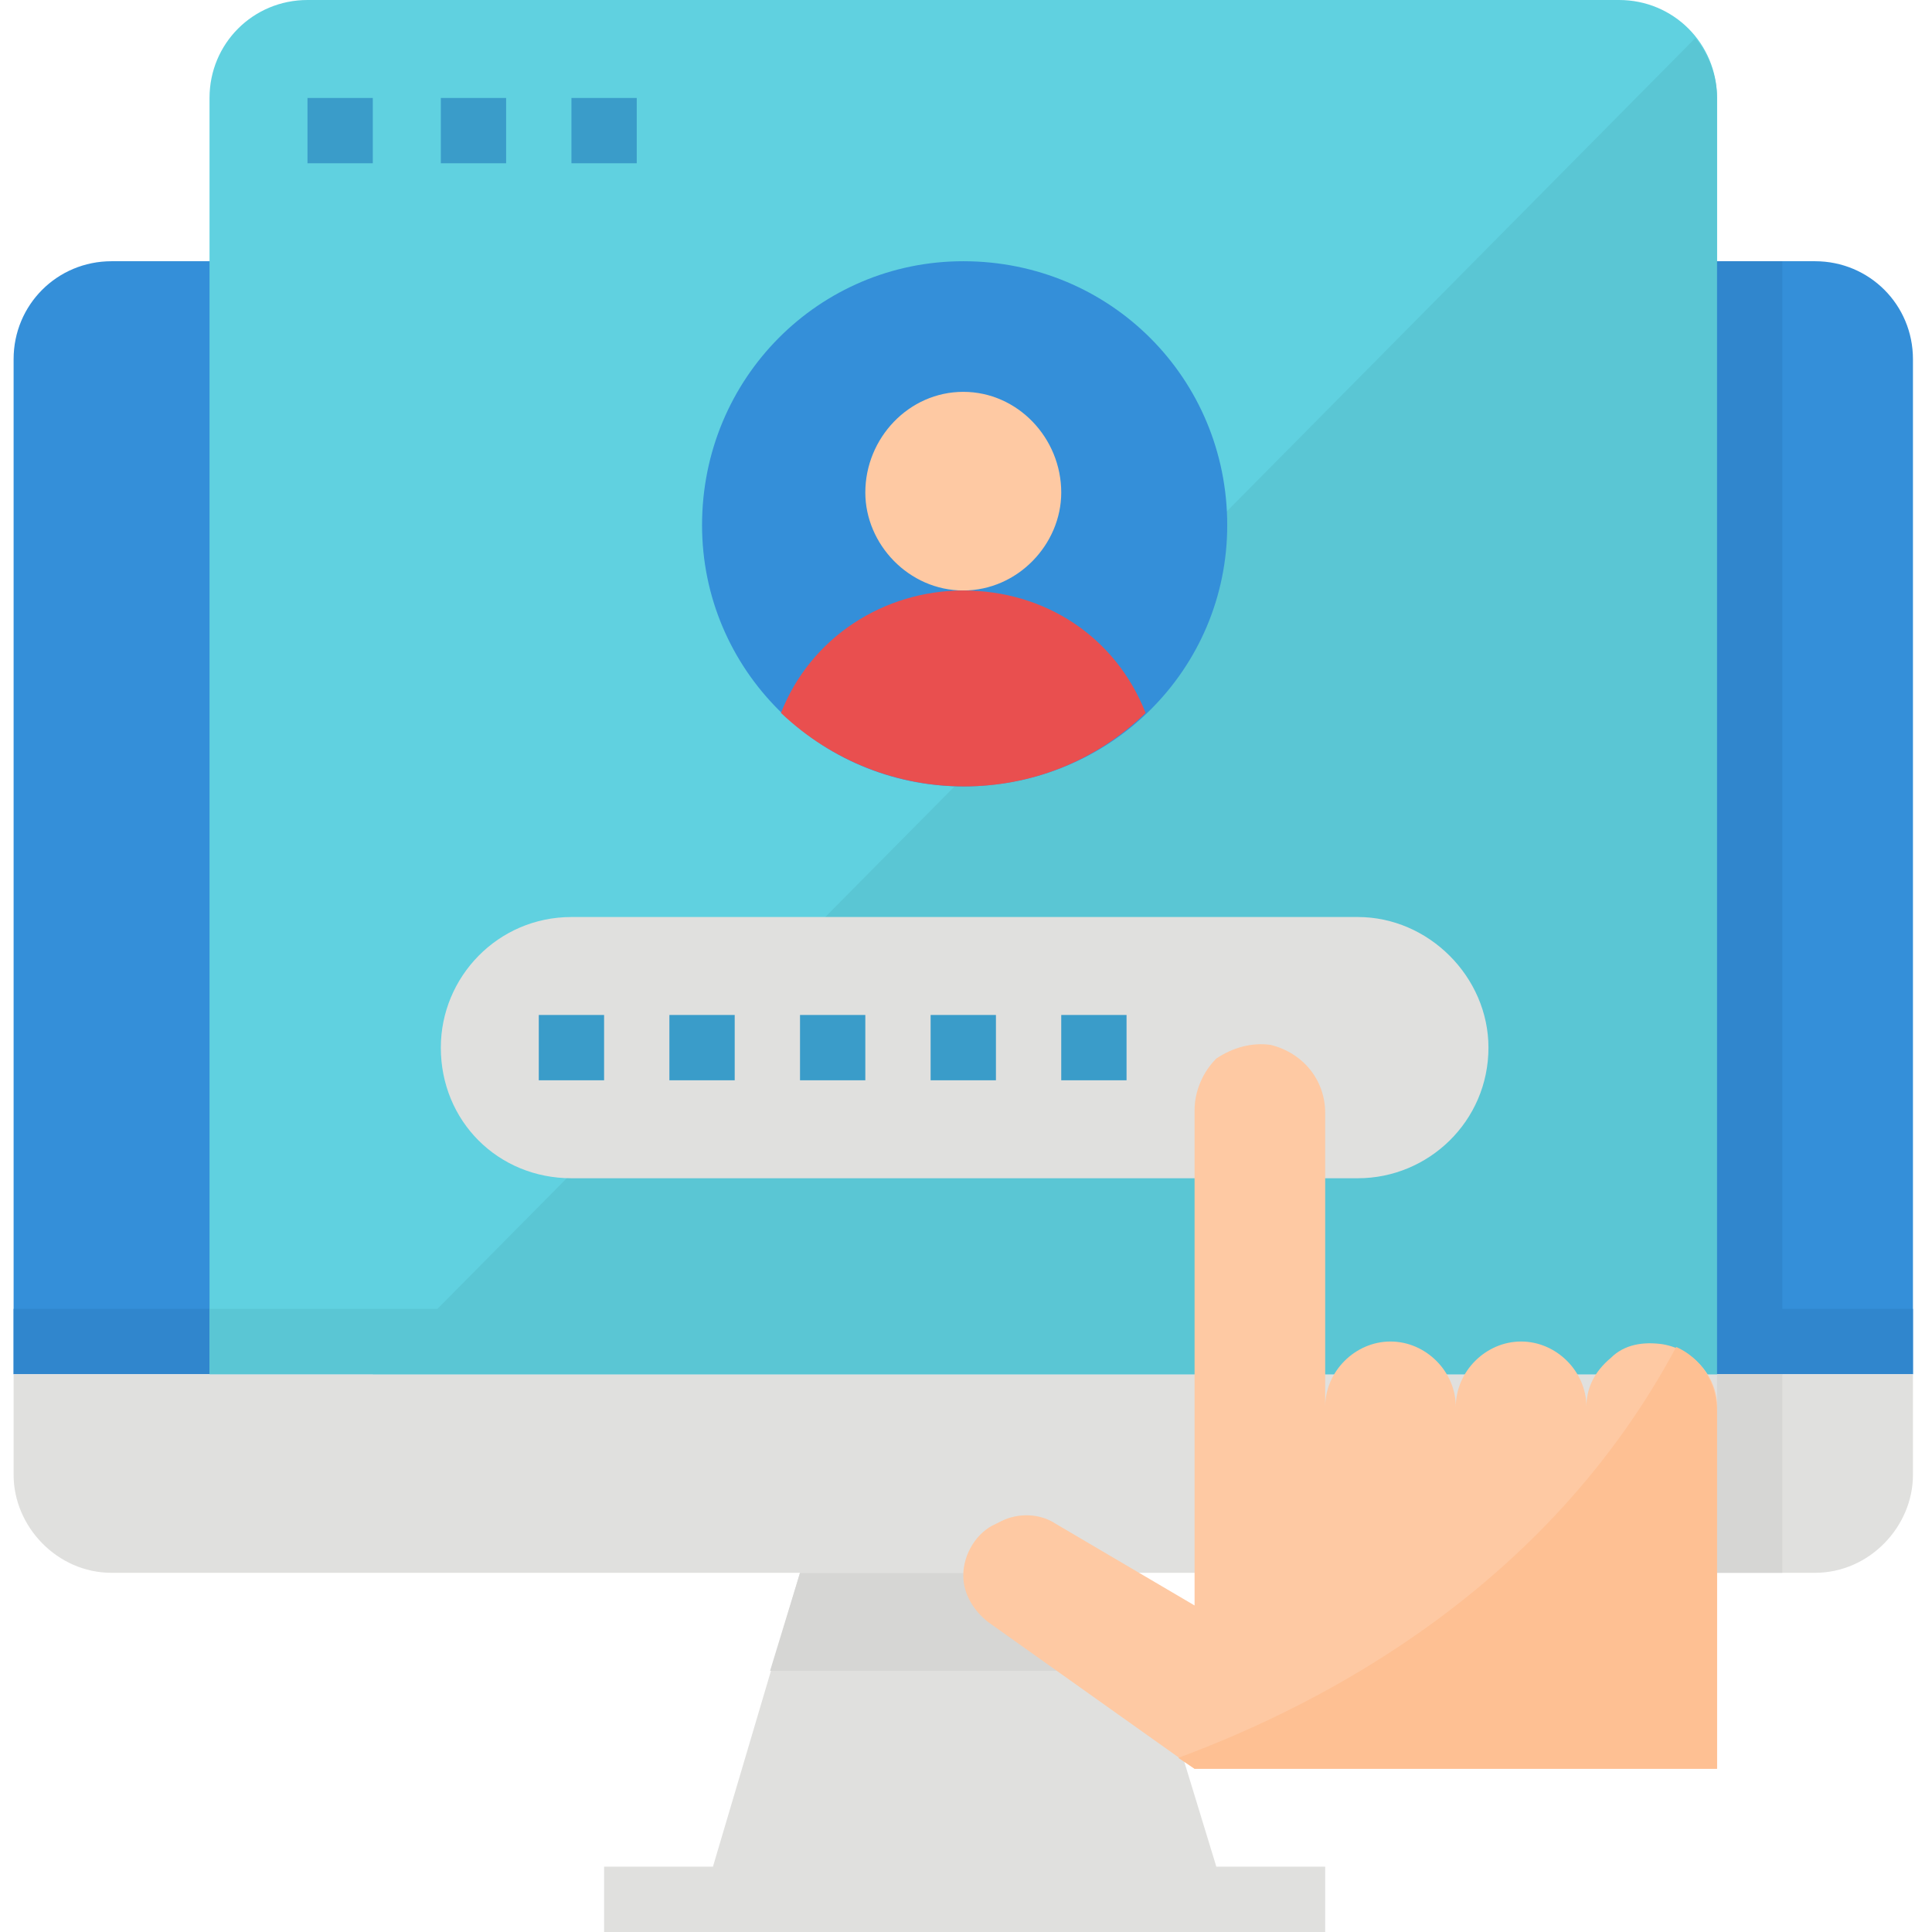
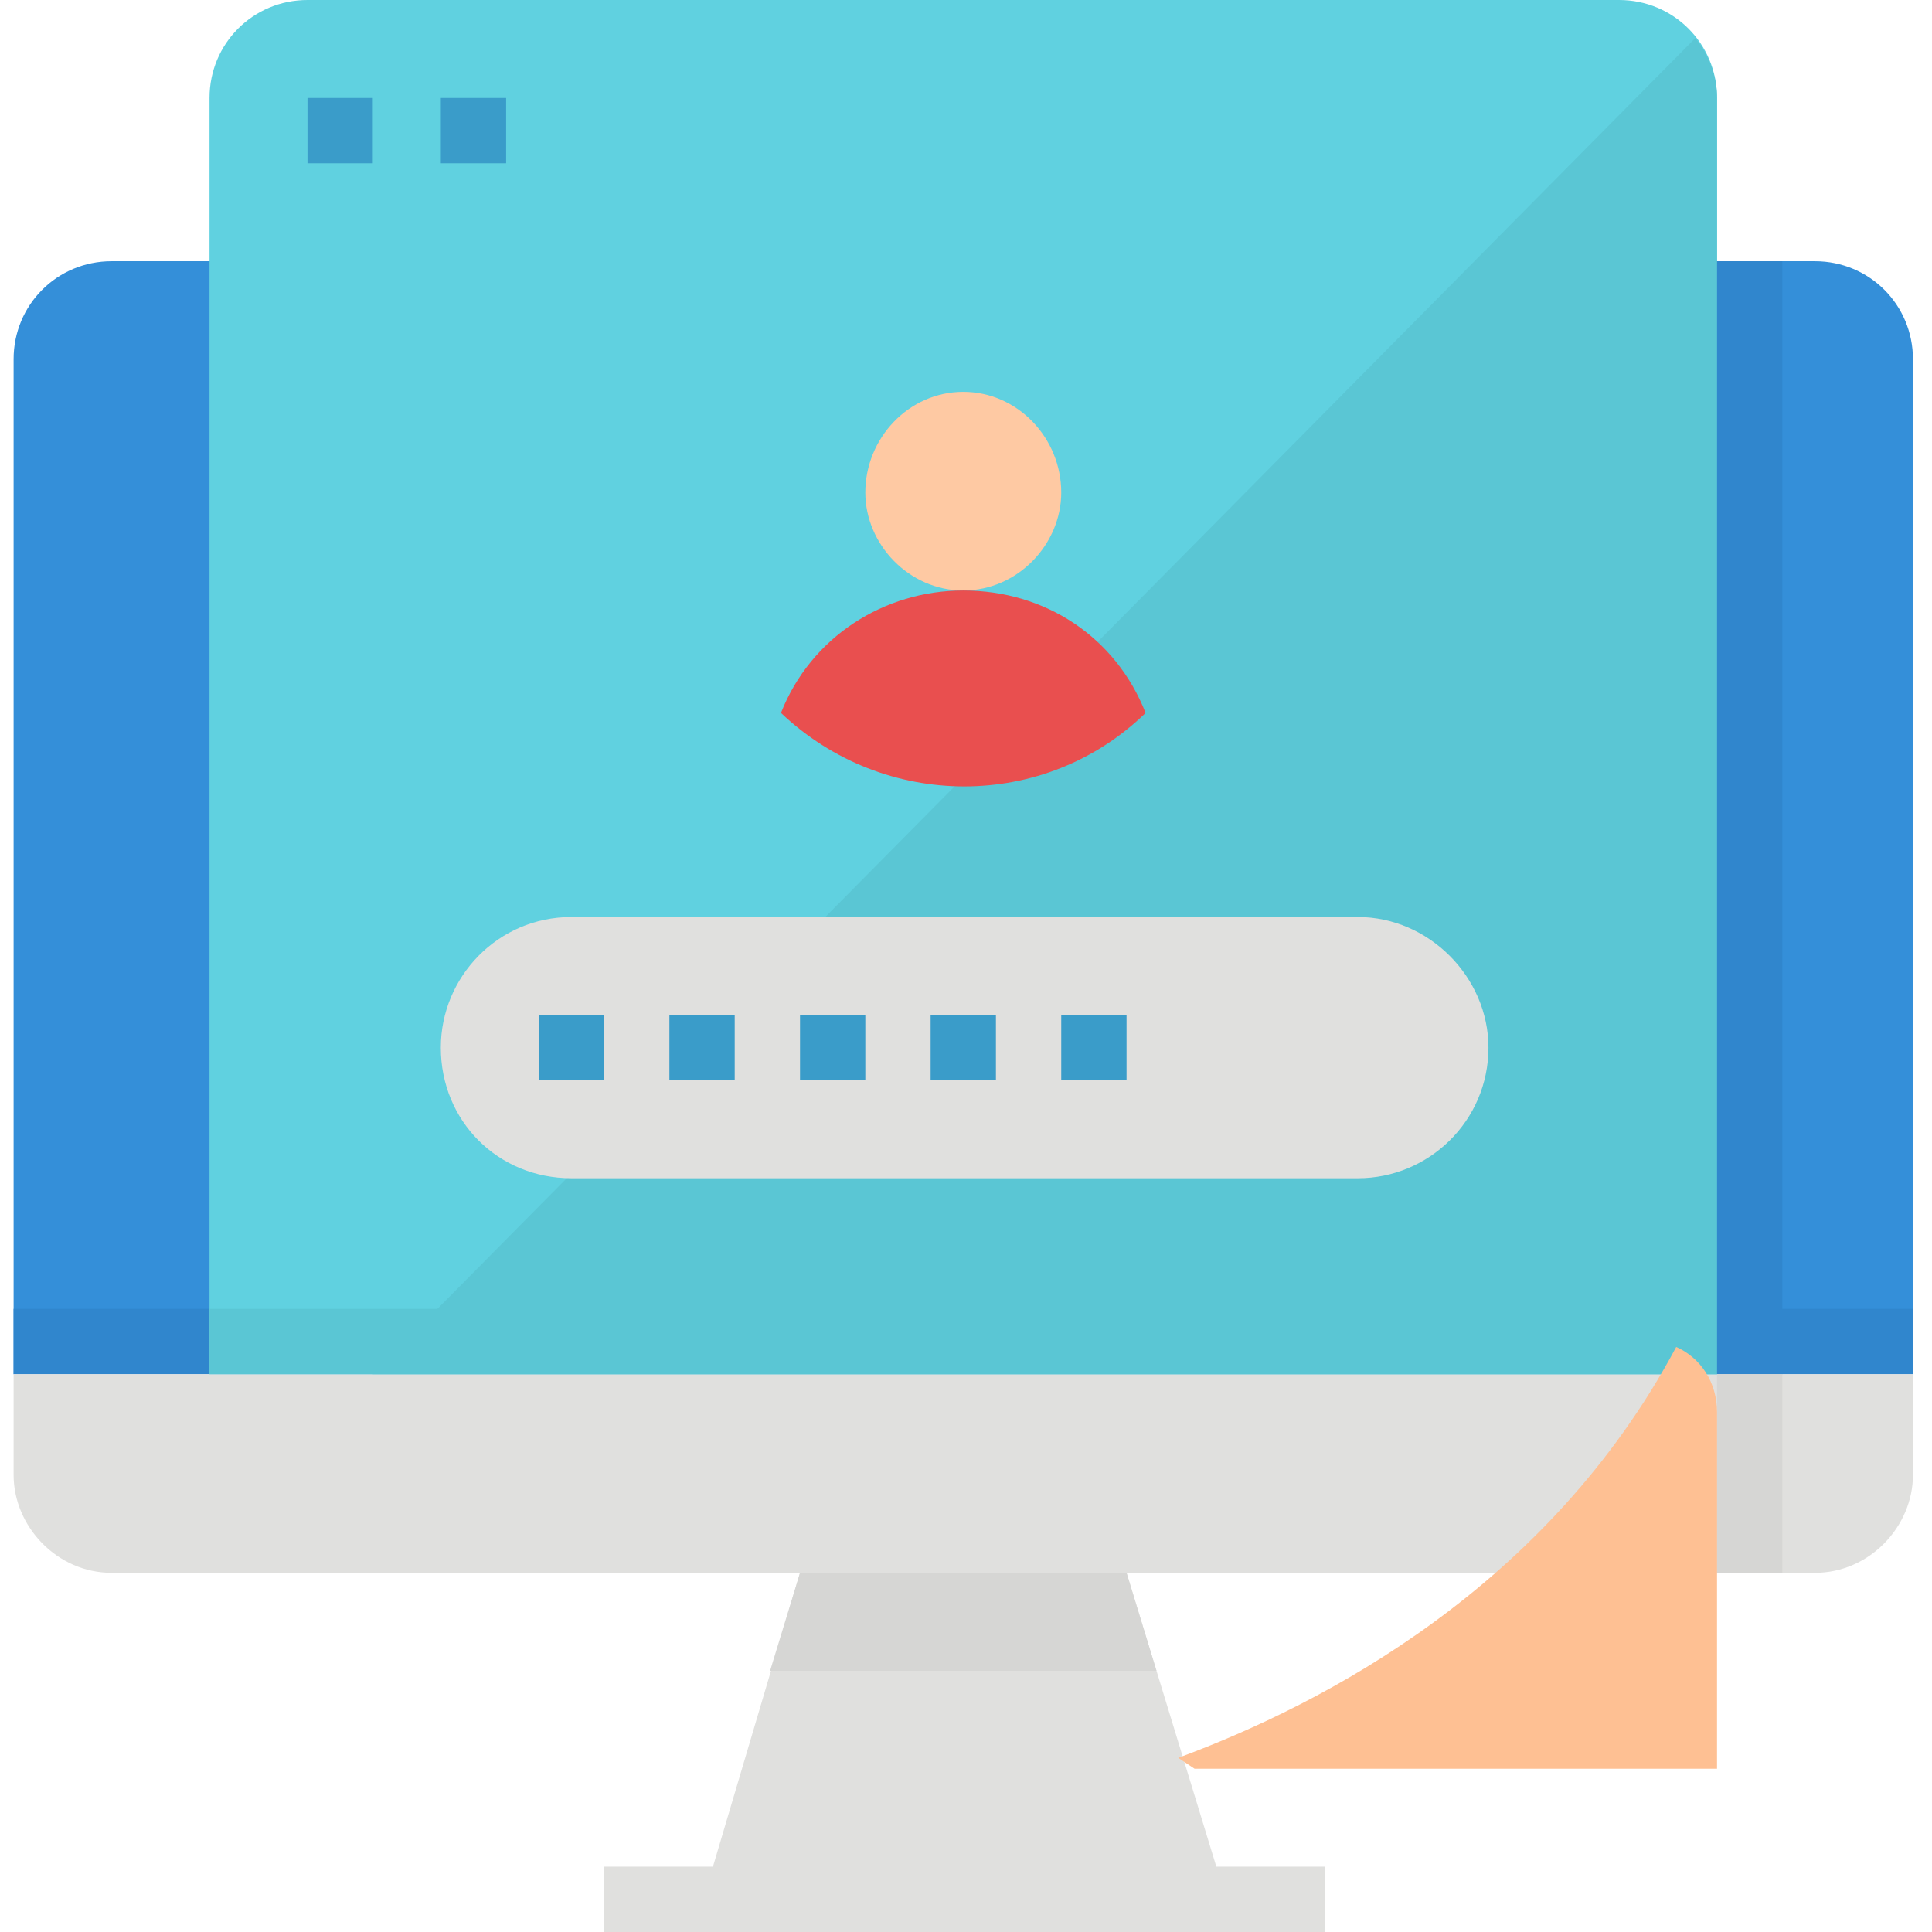
<svg xmlns="http://www.w3.org/2000/svg" version="1.2" viewBox="0 0 71 71" width="71" height="71">
  <style>.a{fill:#e0e0de}.b{fill:#d6d6d4}.c{fill:#348fd9}.d{fill:#3086cd}.e{fill:#60d1e0}.f{fill:#5ac6d4}.g{fill:#3a9cc9}.h{fill:#fec9a3}.i{fill:#e94f4f}.j{fill:#fec093}</style>
  <path class="a" d="m44.7 68.6l-3.3-10.8h-12l-3.2 10.8h-4v2.4h26.5v-2.4z" />
  <path class="b" d="m42.5 61.4l-1.1-3.6h-12l-1.1 3.6z" />
  <path class="c" d="m4.1 9.6c-2 0-3.6 1.6-3.6 3.6v37.3h69.8v-37.3c0-2-1.6-3.6-3.6-3.6z" />
  <path fill-rule="evenodd" class="d" d="m70.3 48.1v2.4h-69.8v-2.4z" />
  <path class="a" d="m0.5 50.5v3.7c0 1.9 1.6 3.6 3.6 3.6h62.6c2 0 3.6-1.7 3.6-3.6v-3.7z" />
  <path class="e" d="m59.5 0h-48.2c-2 0-3.6 1.6-3.6 3.6v46.9h55.4v-46.9c0-2-1.6-3.6-3.6-3.6z" />
  <path class="f" d="m13.7 50.5h49.4v-46.9c0-0.8-0.3-1.6-0.8-2.2z" />
  <path fill-rule="evenodd" class="g" d="m13.7 3.6v2.4h-2.4v-2.4z" />
  <path fill-rule="evenodd" class="g" d="m18.6 3.6v2.4h-2.4v-2.4z" />
-   <path fill-rule="evenodd" class="g" d="m23.4 3.6v2.4h-2.4v-2.4z" />
  <path class="a" d="m21 33.7h28.9c2.6 0 4.8 2.2 4.8 4.8 0 2.7-2.2 4.8-4.8 4.8h-28.9c-2.7 0-4.8-2.1-4.8-4.8 0-2.6 2.1-4.8 4.8-4.8z" />
  <path fill-rule="evenodd" class="g" d="m36.6 37.3v2.4h-2.4v-2.4z" />
  <path fill-rule="evenodd" class="g" d="m41.4 37.3v2.4h-2.4v-2.4z" />
  <path fill-rule="evenodd" class="g" d="m31.8 37.3v2.4h-2.4v-2.4z" />
  <path fill-rule="evenodd" class="g" d="m27 37.3v2.4h-2.4v-2.4z" />
  <path fill-rule="evenodd" class="g" d="m22.2 37.3v2.4h-2.4v-2.4z" />
-   <path fill-rule="evenodd" class="c" d="m35.4 28.9c-5.3 0-9.6-4.3-9.6-9.6 0-5.4 4.3-9.7 9.6-9.7 5.4 0 9.7 4.3 9.7 9.7 0 5.3-4.3 9.6-9.7 9.6z" />
  <path fill-rule="evenodd" class="h" d="m35.4 21.7c-2 0-3.6-1.7-3.6-3.6 0-2 1.6-3.7 3.6-3.7 2 0 3.6 1.7 3.6 3.7 0 1.9-1.6 3.6-3.6 3.6z" />
  <path class="i" d="m42.1 26.2c-1.1-2.8-3.7-4.5-6.7-4.5-2.9 0-5.6 1.7-6.7 4.5 3.8 3.6 9.7 3.6 13.4 0z" />
  <path fill-rule="evenodd" class="f" d="m63.1 48.1v2.4h-55.4v-2.4z" />
-   <path class="h" d="m61.1 49.4c-0.7-0.1-1.4 0-1.9 0.5-0.6 0.5-0.9 1.1-0.9 1.8 0-1.3-1.1-2.4-2.4-2.4-1.3 0-2.4 1.1-2.4 2.4 0-1.3-1.1-2.4-2.4-2.4-1.3 0-2.4 1.1-2.4 2.4v-10.8c0-1.2-0.8-2.2-2-2.5-0.7-0.1-1.4 0.1-2 0.5-0.5 0.5-0.8 1.2-0.8 1.9v18.2l-5.1-3c-0.6-0.4-1.4-0.4-2-0.1l-0.2 0.1c-0.7 0.3-1.2 1.1-1.2 1.9 0 0.7 0.4 1.3 0.9 1.7l7.6 5.4h19.2v-13.1c0.1-1.2-0.8-2.3-2-2.5z" />
  <path fill-rule="evenodd" class="d" d="m65.5 9.6v40.9h-2.4v-40.9z" />
  <path fill-rule="evenodd" class="b" d="m65.5 50.5v7.3h-2.4v-7.3z" />
  <path class="j" d="m61.6 49.5c-4.7 8.8-12.9 13.1-18.3 15.1l0.6 0.4h19.2v-13.1c0-1.1-0.6-2-1.5-2.4z" />
</svg>